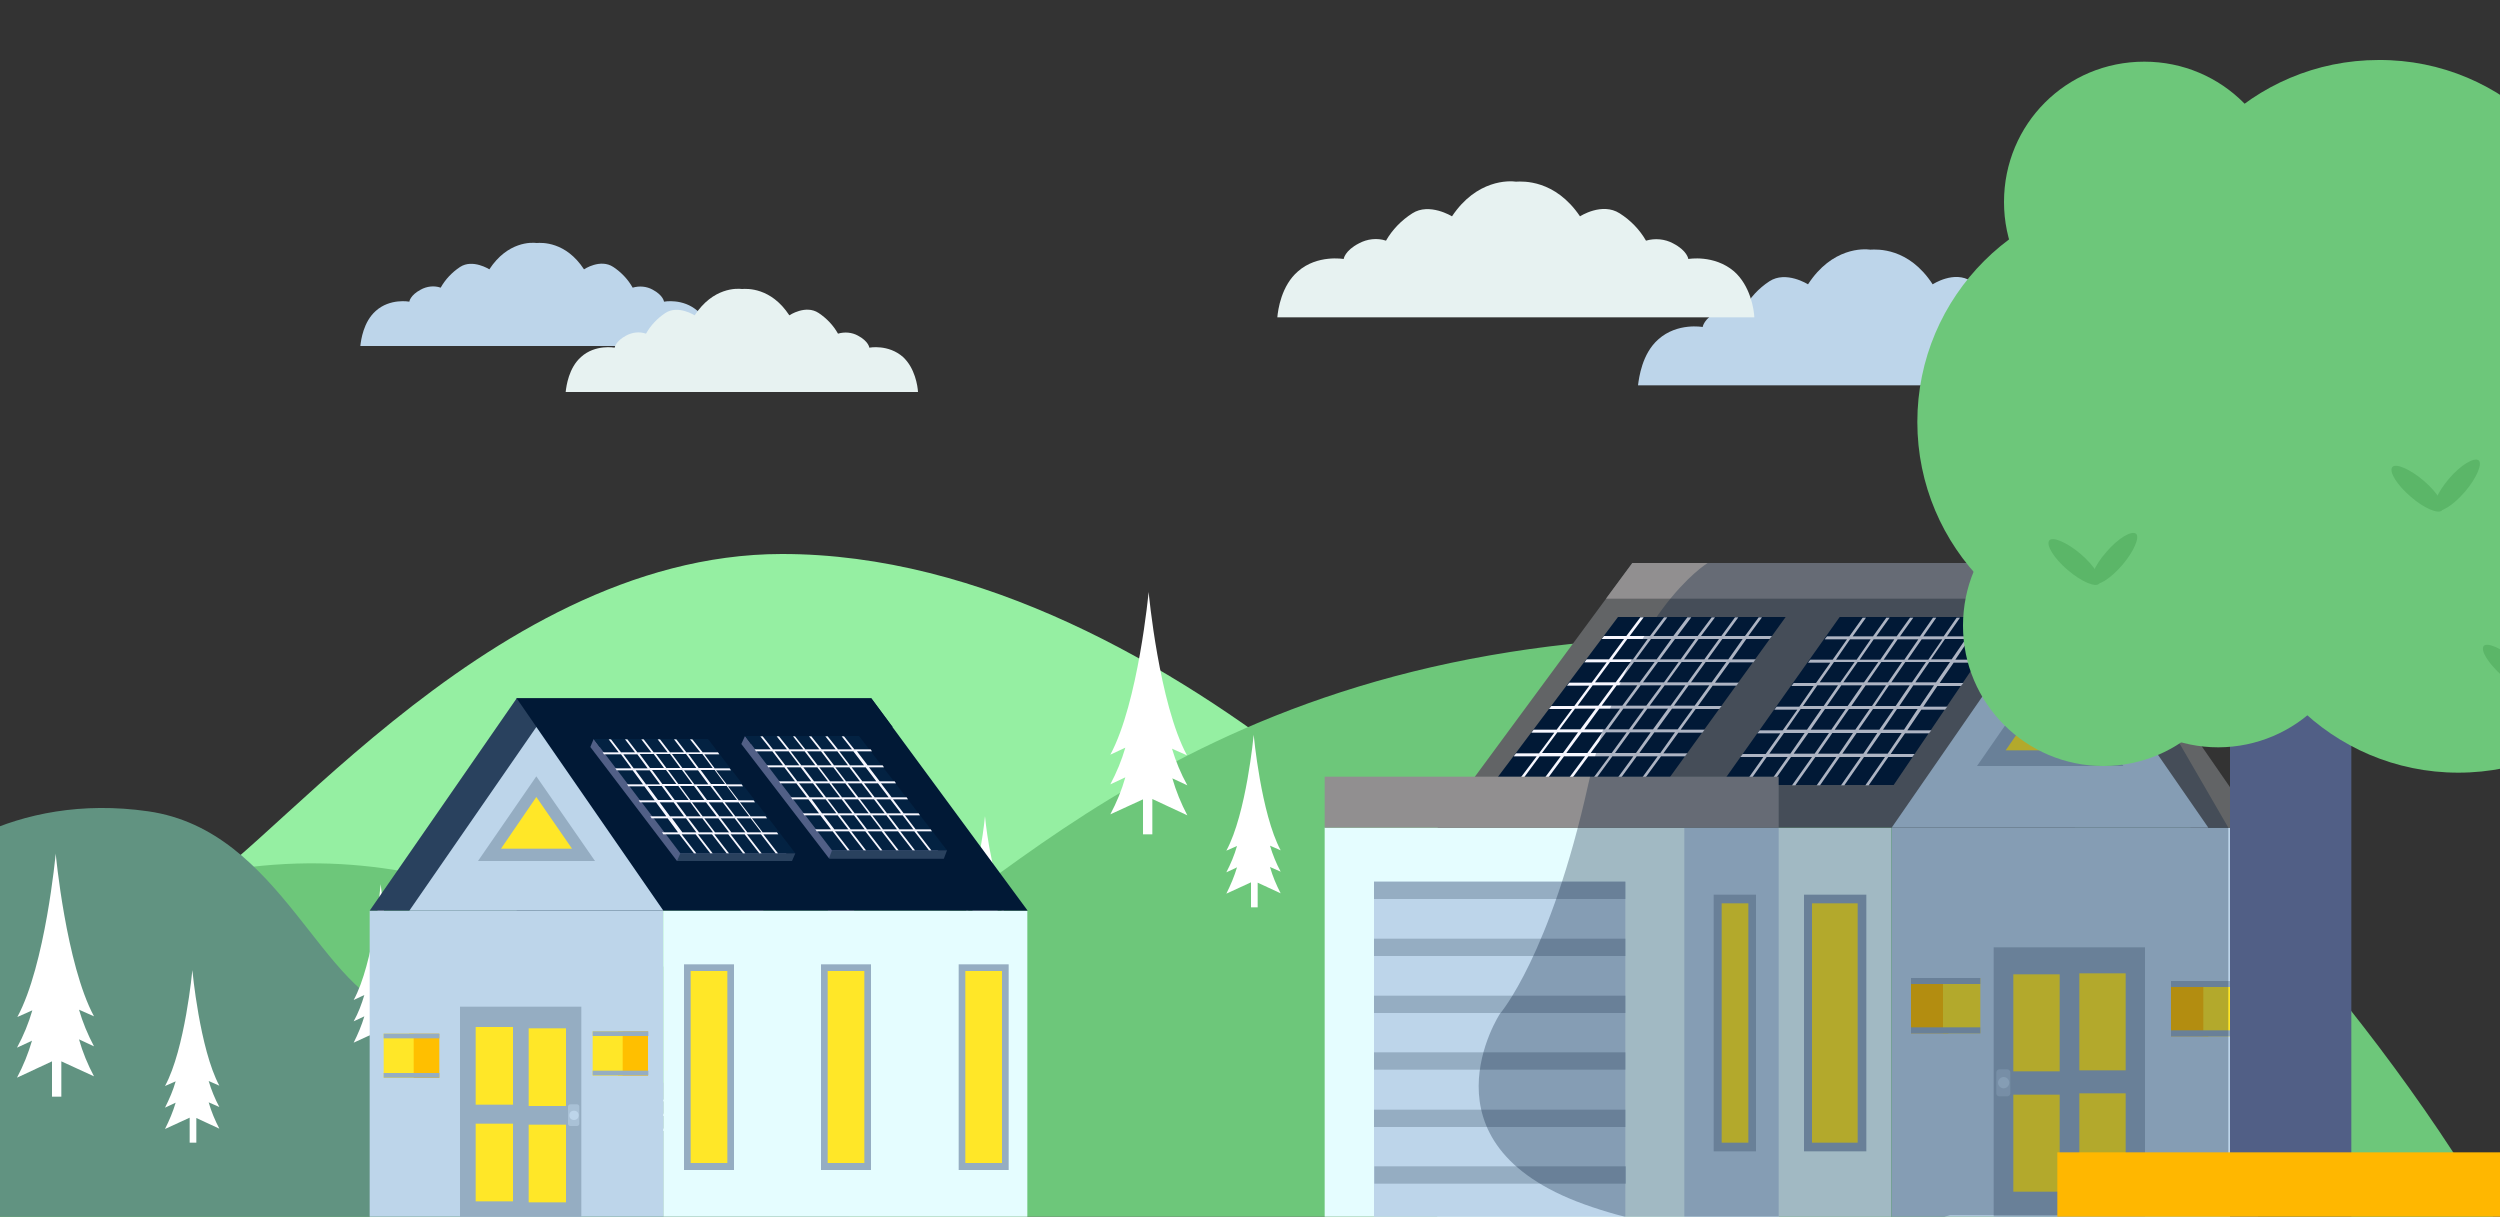
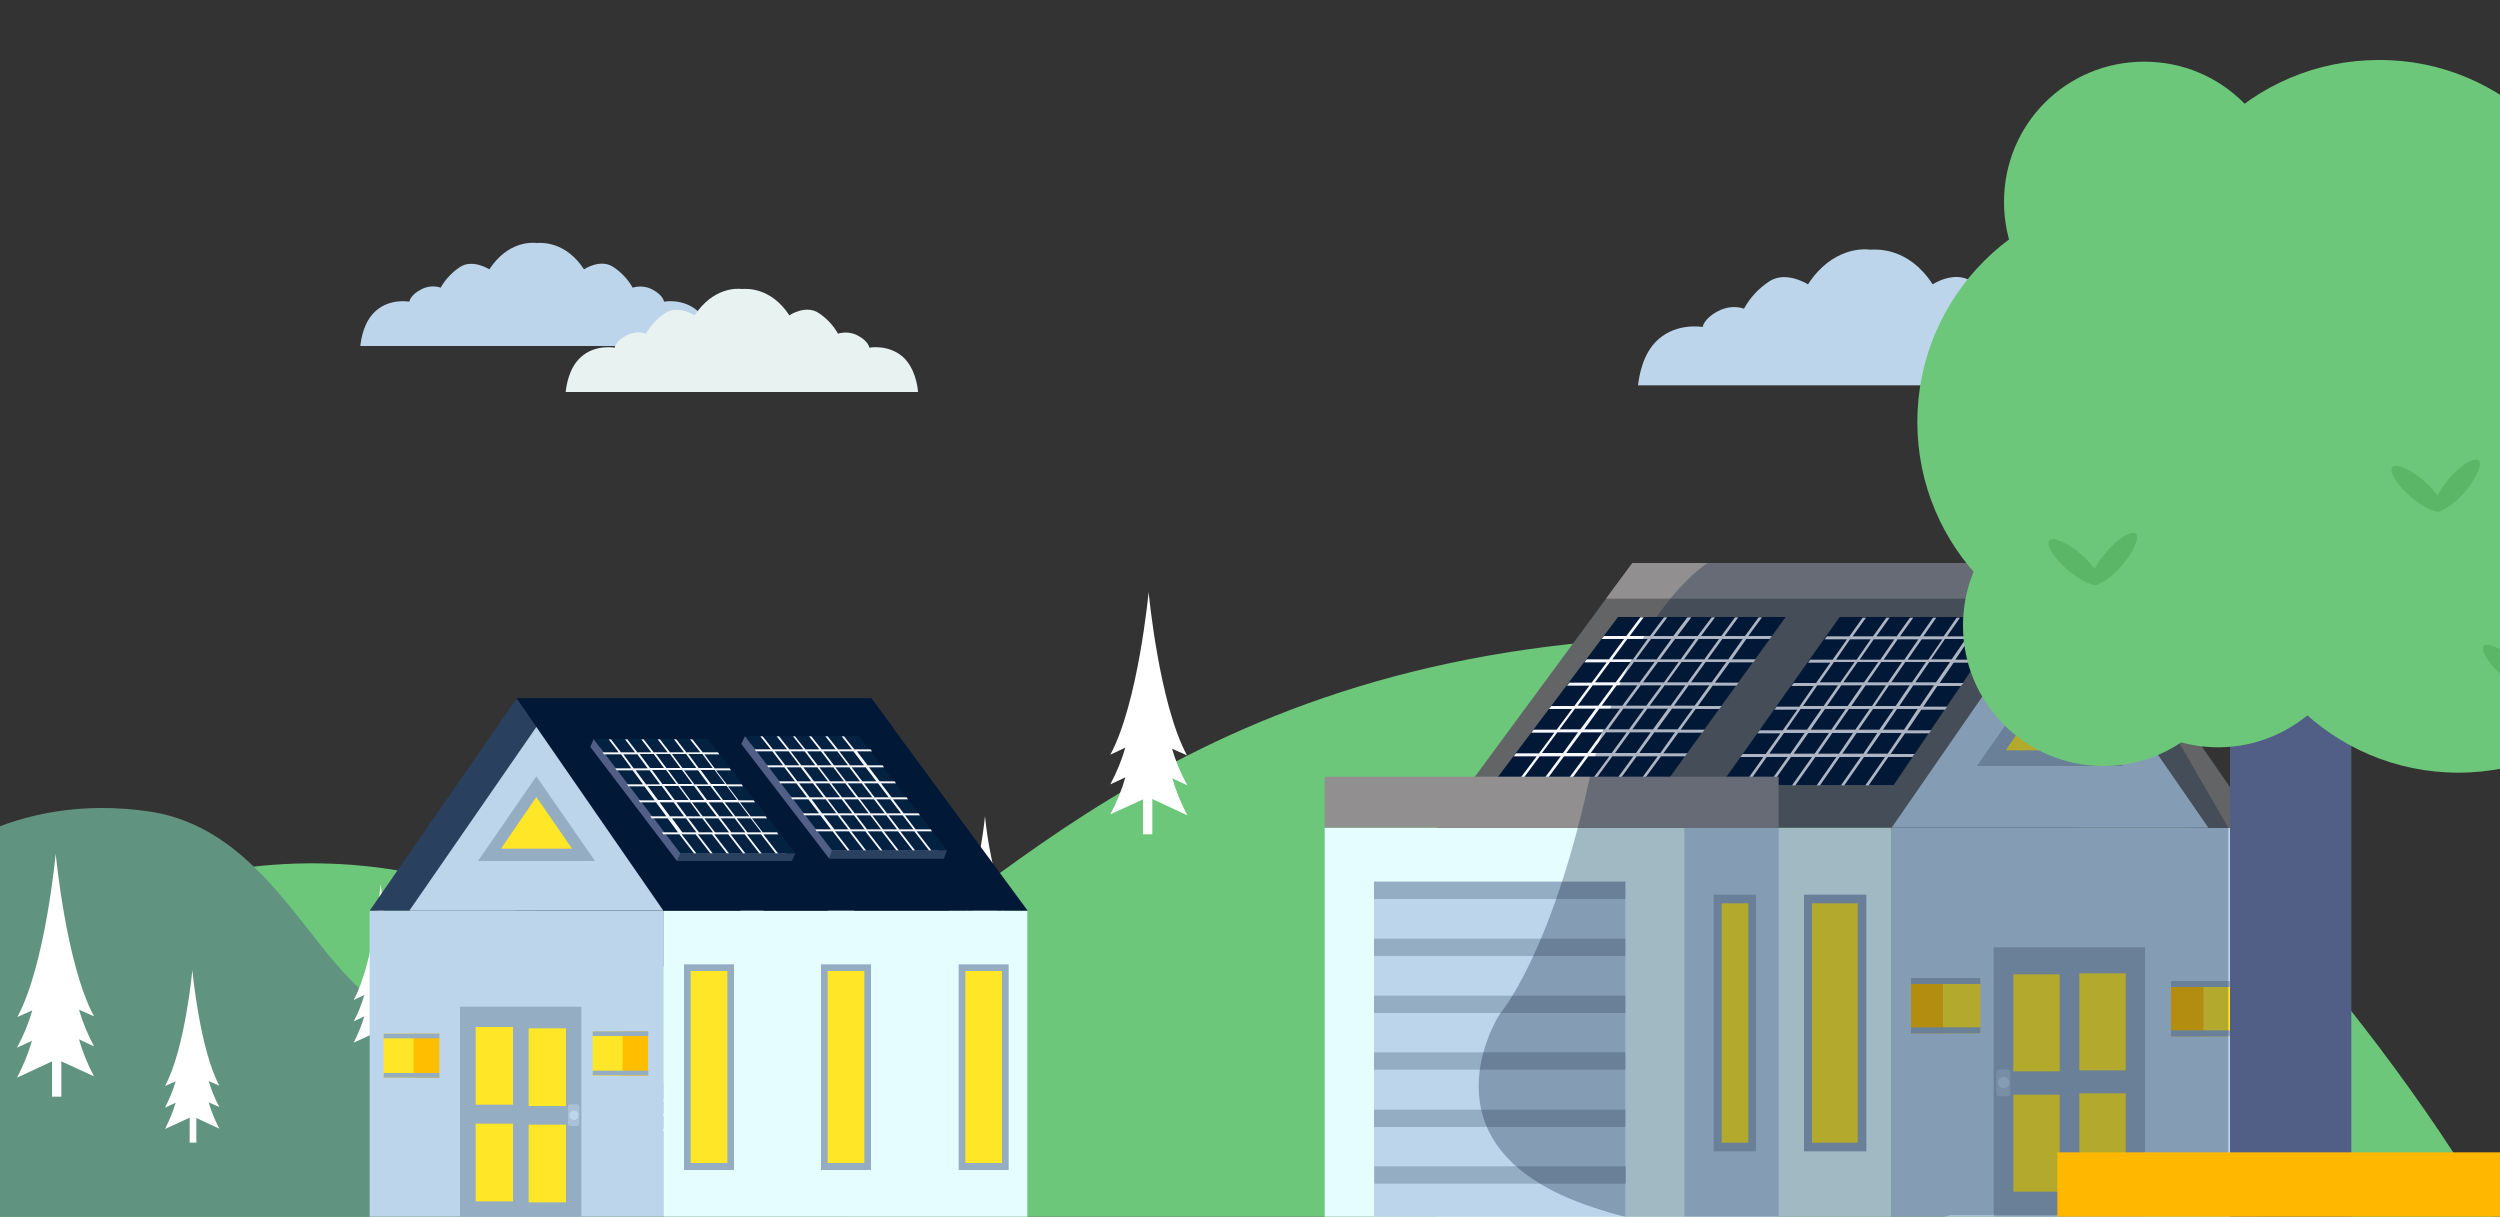
<svg xmlns="http://www.w3.org/2000/svg" xmlns:xlink="http://www.w3.org/1999/xlink" version="1.1" id="Layer_1" x="0px" y="0px" viewBox="-584 358 750 365" style="enable-background:new -584 358 750 365;" xml:space="preserve">
  <rect x="-584" y="358" width="750" height="365" fill="#333333" stroke="none" />
  <style type="text/css"> .st0{clip-path:url(#SVGID_2_);} .st1{fill:#95EFA2;} .st2{fill:#6DC77A;} .st3{fill:#FFFFFF;} .st4{fill:#7CA695;} .st5{fill:#619381;} .st6{clip-path:url(#SVGID_2_);fill:#BDD5EA;} .st7{clip-path:url(#SVGID_2_);fill:#E7F2F1;} .st8{opacity:0.44;clip-path:url(#SVGID_2_);} .st9{fill:#459F52;} .st10{fill:#BDD5EA;} .st11{fill:#E5FDFF;} .st12{fill:#626466;} .st13{fill:#918F90;} .st14{fill:#95ADC2;} .st15{fill:#FFE728;} .st16{fill:#A9C1D6;} .st17{fill:#FFBF00;} .st18{fill:#011936;} .st19{fill:#F7F7FF;} .st20{fill:#29415E;} .st21{fill:#515F86;} .st22{fill:#032242;} .st23{opacity:0.3;clip-path:url(#SVGID_2_);fill:#011936;} .st24{opacity:0.44;} .st25{fill:#FFB700;} </style>
  <g>
    <defs>
      <rect id="SVGID_1_" x="-584" y="358" width="750" height="365.8" />
    </defs>
    <clipPath id="SVGID_2_">
      <use xlink:href="#SVGID_1_" style="overflow:visible;" />
    </clipPath>
    <g class="st0">
      <g>
-         <path class="st1" d="M-735.4,657.2c0,0,68.5-26.4,108-37.2s77.4,9.7,97.2,6.8c19.8-2.8,90.4-102.5,180.7-102.6 c120-0.1,228.4,132.7,228.4,132.7L-735.4,657.2z" />
-       </g>
+         </g>
    </g>
    <g class="st0">
      <g>
        <path class="st2" d="M56.9,590.1c0,0-64.8-58.1-193.9-35.5C-266.1,577.2-311.7,660-352.2,657.3s-85.9-50.8-163.9-38.2 c-40.4,6.5-69.8,63-91.7,81.1c-2.6,2.2-6,3.7-9.6,4.3c-3.2,0.6-6.6,0.3-9.7-0.6c-25.1-7.4-73.6-21.7-108.4,20.6H57l107.6-0.3 C121.8,650.4,56.9,590.1,56.9,590.1z" />
      </g>
    </g>
    <g class="st0">
      <g>
        <path class="st3" d="M-232.4,582.6l4.5,2c-8.4-15.5-11.5-48.9-11.5-48.9v-0.2c0,0-3.1,33.3-11.5,48.9l4.5-2.1 c-1.1,3.8-2.6,7.4-4.5,11l4.5-2.1c-1.1,3.9-2.6,7.5-4.5,11.1l9.8-4.5v10.5h2.8v-10.6l10.5,4.9c-1.9-3.6-3.4-7.3-4.5-11.1l4.5,2.1 C-229.8,590-231.3,586.3-232.4,582.6z" />
      </g>
    </g>
    <g class="st0">
      <g>
        <path class="st3" d="M-354.9,635.9l2.2,1c-4.2-7.6-5.7-24.1-5.7-24.1v-0.1c0,0-1.5,16.5-5.7,24.1l2.2-1c-0.6,1.9-1.3,3.7-2.2,5.5 l2.2-1c-0.6,1.9-1.3,3.8-2.2,5.5l4.9-2.2v5.2h1.4v-5.3l5.2,2.4c-0.9-1.8-1.7-3.6-2.2-5.5l2.2,1 C-353.6,639.7-354.3,637.8-354.9,635.9z" />
      </g>
    </g>
    <g class="st0">
      <g>
        <path class="st3" d="M-285,626l2.2,1c-4.2-7.6-5.7-24.1-5.7-24.1v-0.1c0,0-1.5,16.5-5.7,24.1l2.2-1c-0.6,1.9-1.3,3.7-2.2,5.5 l2.2-1c-0.6,1.9-1.3,3.8-2.2,5.5l4.9-2.2v5.2h1.4v-5.3l5.2,2.4c-0.9-1.8-1.7-3.6-2.2-5.5l2.2,1C-283.7,629.7-284.5,627.8-285,626 z" />
      </g>
    </g>
    <g class="st0">
      <g>
        <path class="st4" d="M-571.3,662.7l3,1.4c-5.7-10.5-7.8-33.2-7.8-33.2v-0.1c0,0-2,22.7-7.8,33.2l3-1.4c-0.8,2.5-1.8,5-3,7.5 l3.1-1.4c-0.8,2.5-1.8,5.1-3.1,7.5l6.6-3.1v7.1h1.9V673l7.1,3.3c-1.3-2.3-2.3-4.9-3.1-7.5l3.1,1.4 C-569.5,667.7-570.5,665.2-571.3,662.7z" />
      </g>
    </g>
    <g class="st0">
      <g>
        <path class="st3" d="M-503.5,682.1l3,1.4c-5.7-10.5-7.8-33.2-7.8-33.2v-0.1c0,0-2,22.7-7.8,33.2l3-1.4c-0.8,2.5-1.8,5-3,7.5 l3.1-1.4c-0.8,2.5-1.8,5.1-3.1,7.5l6.6-3.1v7.1h1.9v-7.2l7.1,3.3c-1.3-2.3-2.3-4.9-3.1-7.5l3.1,1.4 C-501.6,687.2-502.6,684.7-503.5,682.1z" />
      </g>
    </g>
    <g class="st0">
      <g>
        <path class="st5" d="M-740.9,724.3h412.5c-20.9-41.6-109-57.1-134.2-62.3c-25.1-5.1-36.7-54.8-76.9-60.6 c-40.2-5.8-68.3,14.8-76.1,27.9c-7.9,13.1-34.1,35.3-70.3,45.7C-722.1,685.4-740.9,724.3-740.9,724.3L-740.9,724.3z" />
      </g>
    </g>
    <g class="st0">
      <g>
        <path class="st3" d="M-578.9,672.3l4.5-2.1c-1.1,3.8-2.6,7.5-4.5,11.1l10.5-4.9V687h2.8v-10.6l9.8,4.5c-1.9-3.6-3.4-7.2-4.5-11.1 l4.5,2.1c-1.9-3.6-3.4-7.2-4.5-11l4.5,2c-8.4-15.6-11.5-48.9-11.5-48.9v0.2c0,0-3.1,33.4-11.5,48.9l4.5-2 C-575.4,664.9-576.9,668.6-578.9,672.3z" />
      </g>
    </g>
    <g class="st0">
      <g>
        <path class="st3" d="M-534.5,690.3l3.2-1.5c-0.8,2.7-1.9,5.3-3.2,7.9l7.4-3.4v7.5h2v-7.4l6.9,3.2c-1.3-2.5-2.4-5.1-3.2-7.9 l3.2,1.4c-1.3-2.4-2.4-5.1-3.2-7.8l3.2,1.4c-5.9-11-8.1-34.7-8.1-34.7v0.1c0,0-2.2,23.7-8.2,34.7l3.2-1.4 C-532.1,685.2-533.2,687.7-534.5,690.3z" />
      </g>
    </g>
    <g class="st0">
      <g>
        <path class="st3" d="M-477.9,664.4l3.2-1.5c-0.8,2.7-1.9,5.3-3.2,7.9l7.4-3.4v7.5h2v-7.4l6.9,3.2c-1.3-2.5-2.4-5.1-3.2-7.9 l3.2,1.5c-1.3-2.4-2.4-5.1-3.2-7.8l3.2,1.4c-6-11-8.2-34.7-8.2-34.7v0.1c0,0-2.1,23.7-8.1,34.7l3.2-1.5 C-475.5,659.2-476.5,661.9-477.9,664.4z" />
      </g>
    </g>
    <g class="st0">
      <g>
        <path class="st3" d="M-385.3,692.9l2.2-1c-0.5,1.9-1.3,3.7-2.2,5.5l5.2-2.4v5.4h1.4v-5.2l4.9,2.2c-0.9-1.7-1.6-3.6-2.2-5.5l2.2,1 c-0.9-1.8-1.6-3.6-2.2-5.5l2.2,1c-4.2-7.6-5.7-24.1-5.7-24.1v0.1c0,0-1.5,16.5-5.7,24.1l2.2-1 C-383.6,689.3-384.3,691.1-385.3,692.9z" />
      </g>
    </g>
    <path class="st6" d="M-370.1,461.8c-0.1-1.8-0.9-7.2-4.6-10.5c-4.4-3.9-10.1-2.8-10.1-2.8s-0.2-1.9-3.4-3.6c-1.8-1-4-1.2-6-0.6 c-1.4-2.5-3.4-4.6-5.8-6.2c-3.9-2.6-8.8,0.7-8.8,0.7c-5.5-8.4-12.7-8-14.2-7.9c-1.5-0.2-8.7-0.5-14.2,7.9c0,0-5-3.2-8.8-0.7 c-2.4,1.6-4.4,3.7-5.8,6.2c-2-0.7-4.2-0.4-6,0.6c-3.2,1.7-3.4,3.6-3.4,3.6s-5.8-1.1-10.1,2.8c-3.7,3.3-4.4,8.7-4.6,10.5H-370.1z" />
    <path class="st7" d="M-308.6,475.6c-0.1-1.8-0.9-7.2-4.5-10.5c-4.4-3.9-10.1-2.8-10.1-2.8s-0.2-1.9-3.4-3.6c-1.8-1-4-1.2-6-0.6 c-1.4-2.5-3.4-4.6-5.8-6.2c-3.9-2.6-8.8,0.7-8.8,0.7c-5.5-8.4-12.7-8-14.2-7.9c-1.5-0.2-8.7-0.5-14.2,7.9c0,0-5-3.2-8.8-0.7 c-2.4,1.6-4.4,3.7-5.8,6.2c-2-0.7-4.2-0.4-6,0.6c-3.2,1.7-3.4,3.6-3.4,3.6s-5.8-1.1-10.1,2.8c-3.7,3.3-4.4,8.7-4.6,10.5H-308.6z" />
    <path class="st6" d="M46.8,473.6c-0.1-2.4-1.2-9.5-6.1-13.8c-5.8-5.1-13.3-3.7-13.3-3.7s-0.3-2.5-4.5-4.7c-2.4-1.3-5.3-1.6-7.9-0.8 c-1.8-3.3-4.5-6.1-7.6-8.2c-5.1-3.4-11.6,0.9-11.6,0.9c-7.2-11.1-16.7-10.5-18.7-10.4c-2-0.3-11.5-0.7-18.7,10.4 c0,0-6.6-4.2-11.6-0.9c-3.2,2.1-5.8,4.9-7.6,8.2c-2.6-0.9-5.5-0.5-7.9,0.8c-4.2,2.2-4.5,4.7-4.5,4.7s-7.6-1.4-13.3,3.7 c-4.9,4.3-5.8,11.5-6.1,13.8H46.8z" />
-     <path class="st7" d="M-57.7,453.2c-0.1-2.4-1.2-9.5-6.1-13.8c-6-5.1-13.7-3.7-13.7-3.7s-0.3-2.5-4.6-4.7c-2.4-1.3-5.4-1.6-8.1-0.8 c-1.9-3.3-4.6-6.1-7.9-8.2c-5.3-3.4-11.9,0.9-11.9,0.9c-7.5-11.1-17.2-10.5-19.2-10.4c-2-0.3-11.8-0.7-19.2,10.4 c0,0-6.8-4.2-11.9-0.9c-3.3,2.1-6,4.9-7.9,8.2c-2.7-0.9-5.7-0.5-8.1,0.8c-4.3,2.2-4.6,4.7-4.6,4.7s-7.9-1.4-13.7,3.7 c-5,4.3-6,11.5-6.2,13.8H-57.7z" />
    <g id="XMLID_20_" class="st8">
      <g>
        <path id="XMLID_23_" class="st9" d="M186.6,511.3c2.4-2.8,5-4.4,6-3.7c0.8,0.7-0.4,3.6-2.8,6.4c-2.4,2.8-5.1,4.5-6,3.7 C183,517,184.2,514.1,186.6,511.3" />
      </g>
      <g id="XMLID_21_">
        <g>
          <path id="XMLID_22_" class="st9" d="M178.7,515c-2.8-2.4-4.4-5-3.7-6c0.7-0.8,3.6,0.4,6.4,2.8c2.8,2.4,4.5,5.1,3.7,6 C184.4,518.6,181.5,517.4,178.7,515" />
        </g>
      </g>
    </g>
    <g id="XMLID_16_" class="st8">
      <g>
        <path id="XMLID_19_" class="st9" d="M126.8,534c2.4-2.8,5.1-4.4,6-3.7c0.8,0.7-0.4,3.6-2.8,6.4c-2.4,2.8-5.1,4.5-6,3.7 C123.2,539.7,124.4,536.8,126.8,534" />
      </g>
      <g id="XMLID_17_">
        <g>
          <path id="XMLID_18_" class="st9" d="M118.9,537.7c-2.8-2.4-4.4-5.1-3.7-6c0.7-0.8,3.6,0.4,6.4,2.8s4.5,5.1,3.7,6 C124.6,541.3,121.7,540.1,118.9,537.7" />
        </g>
      </g>
    </g>
    <g class="st0">
      <g>
-         <path class="st3" d="M-216.1,619.7l3.2-1.5c-0.8,2.7-1.9,5.3-3.2,7.9l7.4-3.4v7.5h2v-7.4l6.9,3.2c-1.3-2.5-2.4-5.1-3.2-7.9 l3.2,1.4c-1.3-2.4-2.4-5.1-3.2-7.8l3.2,1.4c-5.9-11-8.1-34.7-8.1-34.7v0.1c0,0-2.2,23.7-8.2,34.7l3.2-1.4 C-213.7,614.6-214.8,617.2-216.1,619.7z" />
-       </g>
+         </g>
    </g>
    <g class="st0">
      <g>
        <path class="st3" d="M-337.5,635.4l2.2-1c-0.5,1.9-1.3,3.7-2.2,5.5l5.2-2.4v5.3h1.4v-5.2l4.9,2.2c-0.9-1.7-1.6-3.6-2.2-5.5l2.2,1 c-0.9-1.8-1.6-3.6-2.2-5.5l2.2,1c-4.2-7.6-5.7-24.1-5.7-24.1v0.1c0,0-1.5,16.5-5.7,24.1l2.2-1 C-335.8,631.8-336.5,633.6-337.5,635.4z" />
      </g>
    </g>
    <g class="st0">
      <g>
        <path class="st3" d="M-393.5,619.1l2.2-1c-0.5,1.9-1.3,3.7-2.2,5.5l5.2-2.4v5.3h1.4v-5.2l4.9,2.2c-0.9-1.7-1.6-3.6-2.2-5.5l2.2,1 c-0.9-1.8-1.6-3.6-2.2-5.5l2.2,1c-4.2-7.6-5.7-24.1-5.7-24.1v0.1c0,0-1.5,16.5-5.7,24.1l2.2-1 C-391.7,615.5-392.5,617.2-393.5,619.1z" />
      </g>
    </g>
    <g class="st0">
      <rect x="-16.5" y="606.3" class="st10" width="109.9" height="117.1" />
      <rect x="-152.8" y="606.3" class="st11" width="136.2" height="117.1" />
      <rect x="-186.6" y="606.3" class="st11" width="136.2" height="117.1" />
      <rect x="-78.7" y="606.3" class="st10" width="28.3" height="117.1" />
      <polygon class="st12" points="-152.8,606.3 38.5,606.3 38.5,526.9 -94.3,526.9 " />
      <polygon class="st13" points="-102.2,537.6 -94.3,526.9 38.5,526.9 38.5,537.6 " />
      <polygon class="st12" points="38.5,526.9 93.4,606.3 -16.5,606.3 " />
      <polygon class="st10" points="78.5,606.3 -16.5,606.3 31,537.6 " />
      <polygon class="st14" points="53,587.8 9.1,587.8 31,556.2 " />
      <polygon class="st15" points="44.3,583.1 17.7,583.1 31,563.8 " />
      <rect x="-171.8" y="622.5" class="st10" width="75.4" height="100.9" />
      <rect x="-171.8" y="622.5" class="st14" width="75.4" height="5.2" />
      <rect x="-171.8" y="639.6" class="st14" width="75.4" height="5.2" />
      <rect x="-171.8" y="656.7" class="st14" width="75.4" height="5.2" />
      <rect x="-171.8" y="673.7" class="st14" width="75.4" height="5.2" />
      <rect x="-171.8" y="690.9" class="st14" width="75.4" height="5.2" />
      <rect x="-69.9" y="626.4" class="st14" width="12.7" height="77" />
      <rect x="-67.5" y="629" class="st15" width="8" height="71.8" />
      <rect x="-42.8" y="626.4" class="st14" width="18.7" height="77" />
      <rect x="-40.4" y="629" class="st15" width="13.7" height="71.8" />
      <rect x="14.1" y="642.2" class="st14" width="45.4" height="81.3" />
      <rect x="39.8" y="650" class="st15" width="13.9" height="29.1" />
      <rect x="20" y="650.3" class="st15" width="13.9" height="29.1" />
      <rect x="39.8" y="686" class="st15" width="13.9" height="29.1" />
      <rect x="20" y="686.4" class="st15" width="13.9" height="29.1" />
      <path class="st16" d="M15.8,686.9h2.4c0.4,0,0.9-0.4,0.9-0.9v-6.3c0-0.4-0.4-0.9-0.9-0.9h-2.4c-0.4,0-0.9,0.4-0.9,0.9v6.3 C14.9,686.6,15.4,686.9,15.8,686.9" />
      <path class="st10" d="M15.4,682.8c0,0.9,0.8,1.7,1.7,1.7s1.7-0.8,1.7-1.7c0-0.9-0.8-1.7-1.7-1.7S15.4,681.9,15.4,682.8" />
      <rect x="67.3" y="652.3" class="st17" width="11.2" height="16.6" />
      <rect x="77" y="652.3" class="st15" width="11.2" height="16.6" />
      <rect x="67.3" y="652.3" class="st14" width="20.8" height="1.8" />
      <rect x="67.3" y="667.1" class="st14" width="20.8" height="1.8" />
      <rect x="-10.7" y="651.4" class="st17" width="11.2" height="16.6" />
      <rect x="-1.1" y="651.4" class="st15" width="11.2" height="16.6" />
      <rect x="-10.7" y="651.4" class="st14" width="20.8" height="1.8" />
      <rect x="-10.7" y="666.2" class="st14" width="20.8" height="1.8" />
      <g>
        <polygon class="st18" points="-15.9,593.5 -67.8,593.5 -32.1,543.1 18.2,543.1 " />
        <path class="st19" d="M13.7,549.8l0.6-0.9H7.2l3.9-5.6h-1l-3.9,5.6H0.1l3.9-5.6H3l-3.9,5.6H-7l3.9-5.6h-1l-3.9,5.6H-14l4-5.6h-1 l-4,5.6h-6.1l4-5.6h-1l-4,5.6h-6.1l4-5.6h-1l-4,5.6h-6.7l-0.7,0.9h6.7l-4.3,6.1h-6.7l-0.7,0.9h6.7l-4.3,6.1h-6.7l-0.7,0.9h6.7 l-4.3,6.2H-51l-0.7,0.9h6.9l-4.4,6.2h-6.9l-0.7,0.9h6.9l-4.4,6.2h-6.9l-0.7,0.9h6.9l-6,8.5h1l6-8.5h6.3l-6,8.5h1l6-8.5h6.3 l-6,8.5h1l6-8.5h6.3l-5.9,8.5h1l5.9-8.5h6.3l-5.9,8.5h1l5.9-8.5h6.3l-5.9,8.5h1l5.9-8.5h7.2l0.7-0.9h-7.2l4.3-6.2h7.2l0.7-0.9 h-7.2l4.2-6.2h7.1l0.7-0.9H-7l4.2-6.2h7.1l0.7-0.9h-7.1l4.2-6.1h7.1l0.6-0.9H2.6l4.1-6.1H13.7z M-7.5,549.8h6.2l-4.2,6.1h-6.2 L-7.5,549.8z M-23.8,562.7l4.2-6.1h6.2l-4.2,6.1H-23.8z M-18.2,563.6l-4.2,6.2h-6.2l4.3-6.2H-18.2z M-24.8,562.7H-31l4.3-6.1h6.2 L-24.8,562.7z M-25.4,563.6l-4.3,6.2h-6.2l4.3-6.2H-25.4z M-30.3,570.7l-4.3,6.2h-6.2l4.3-6.2H-30.3z M-29.3,570.7h6.2l-4.3,6.2 h-6.2L-29.3,570.7z M-22.1,570.7h6.2l-4.3,6.2h-6.2L-22.1,570.7z M-21.5,569.8l4.2-6.2h6.2l-4.2,6.2H-21.5z M-16.6,562.7l4.2-6.1 h6.2l-4.2,6.1H-16.6z M-14.7,549.8h6.2l-4.2,6.1h-6.2L-14.7,549.8z M-21.9,549.8h6.2l-4.2,6.1h-6.2L-21.9,549.8z M-29,549.8h6.2 l-4.2,6.1h-6.2L-29,549.8z M-33.8,556.6h6.2l-4.3,6.1h-6.2L-33.8,556.6z M-38.8,563.6h6.2l-4.3,6.2h-6.2L-38.8,563.6z M-43.8,570.7h6.2l-4.3,6.2h-6.2L-43.8,570.7z M-46.9,584.1h-6.3l4.4-6.2h6.2L-46.9,584.1z M-39.6,584.1h-6.3l4.4-6.2h6.2 L-39.6,584.1z M-32.3,584.1h-6.3l4.3-6.2h6.2L-32.3,584.1z M-25,584.1h-6.3l4.3-6.2h6.2L-25,584.1z M-17.7,584.1H-24l4.3-6.2h6.2 L-17.7,584.1z M-12.8,576.9h-6.3l4.2-6.2h6.2L-12.8,576.9z M-8,569.8h-6.2l4.2-6.2h6.2L-8,569.8z M-3.2,562.7h-6.2l4.2-6.1H1 L-3.2,562.7z M1.5,555.8h-6.2l4.2-6.1h6.2L1.5,555.8z" />
        <polygon class="st18" points="-84.6,593.3 -136.3,593.3 -98.6,543.1 -48.3,543.1 " />
        <path class="st19" d="M-53.1,549.7l0.7-0.9h-7.1l4.1-5.6h-1l-4.1,5.6h-6.1l4.1-5.6h-1l-4.1,5.6h-6.1l4.2-5.6h-1l-4.2,5.6h-6.1 l4.2-5.6h-1.2l-4.2,5.6H-88l4.2-5.6h-1l-4.2,5.6h-6.1l4.2-5.6h-1l-4.2,5.6h-6.7l-0.7,0.9h6.7l-4.5,6.1h-6.7l-0.7,0.9h6.7 l-4.5,6.1h-6.7l-0.7,0.9h6.7l-4.5,6.1h-6.9l-0.7,0.9h6.9l-4.6,6.2h-6.9l-0.7,0.9h6.9l-4.6,6.2h-6.9l-0.7,0.9h6.9l-6.4,8.5h1 l6.3-8.5h6.3l-6.3,8.5h1l6.3-8.5h6.3l-6.3,8.5h1l6.3-8.5h6.3l-6.3,8.5h1l6.2-8.5h6.3l-6.2,8.5h1l6.2-8.5h6.3l-6.2,8.5h1l6.2-8.5 h7.2l0.7-0.9H-85l4.5-6.2h7.2l0.7-0.9h-7.2l4.5-6.2h7.1l0.7-0.9h-7.1l4.4-6.1h7.1l0.7-0.9h-7.1l4.4-6.1h7.1l0.7-0.9h-7.1l4.3-6.1 H-53.1z M-74.4,549.7h6.1l-4.4,6.1h-6.1L-74.4,549.7z M-91.1,562.7l4.5-6.1h6.2l-4.4,6.1H-91.1z M-85.6,563.6l-4.5,6.1h-6.2 l4.5-6.1H-85.6z M-92.1,562.7h-6.2l4.5-6.1h6.2L-92.1,562.7z M-92.8,563.6l-4.5,6.1h-6.2l4.5-6.1H-92.8z M-98,570.6l-4.5,6.2 h-6.2l4.5-6.2H-98z M-97,570.6h6.2l-4.5,6.2h-6.2L-97,570.6z M-89.8,570.6h6.2l-4.5,6.2h-6.2L-89.8,570.6z M-89.1,569.7l4.5-6.1 h6.2l-4.4,6.1H-89.1z M-83.9,562.7l4.4-6.1h6.2l-4.4,6.1H-83.9z M-81.5,549.7h6.1l-4.4,6.1H-86L-81.5,549.7z M-88.7,549.7h6.1 l-4.4,6.1h-6.2L-88.7,549.7z M-95.8,549.7h6.1l-4.4,6.1h-6.2L-95.8,549.7z M-101,556.6h6.2l-4.5,6.1h-6.2L-101,556.6z M-106.2,563.6h6.2l-4.5,6.1h-6.2L-106.2,563.6z M-111.5,570.6h6.2l-4.6,6.2h-6.2L-111.5,570.6z M-115.1,583.9h-6.3l4.6-6.2h6.2 L-115.1,583.9z M-107.8,583.9h-6.3l4.6-6.2h6.2L-107.8,583.9z M-100.5,583.9h-6.3l4.6-6.2h6.2L-100.5,583.9z M-93.2,583.9h-6.3 l4.5-6.2h6.2L-93.2,583.9z M-85.9,583.9h-6.3l4.5-6.2h6.2L-85.9,583.9z M-80.7,576.8h-6.2l4.5-6.2h6.2L-80.7,576.8z M-75.6,569.7 h-6.2l4.4-6.1h6.2L-75.6,569.7z M-70.5,562.7h-6.2l4.4-6.1h6.2L-70.5,562.7z M-65.5,555.8h-6.2l4.4-6.1h6.1L-65.5,555.8z" />
      </g>
      <rect x="-171.7" y="707.9" class="st14" width="75.4" height="5.2" />
      <rect x="-186.6" y="591" class="st13" width="136.2" height="15.3" />
    </g>
    <g class="st0">
      <g>
        <g>
          <rect x="-473.1" y="631.2" class="st10" width="88.1" height="94" />
          <rect x="-385" y="631.2" class="st11" width="109.2" height="94" />
          <polygon class="st18" points="-275.7,631.2 -429,631.2 -429,567.5 -322.6,567.5 " />
          <polygon class="st18" points="-316.2,576.1 -322.6,567.5 -429,567.5 -429,576.1 " />
          <polygon class="st20" points="-429,567.5 -473.1,631.2 -385,631.2 " />
          <polygon class="st10" points="-461.2,631.2 -385,631.2 -423.1,576.1 " />
          <polygon class="st14" points="-440.6,616.3 -405.5,616.3 -423.1,590.9 " />
          <polygon class="st15" points="-433.7,612.6 -412.4,612.6 -423.1,597.1 " />
          <rect x="-378.8" y="647.3" class="st14" width="15" height="61.7" />
          <rect x="-376.8" y="649.3" class="st15" width="11" height="57.6" />
          <rect x="-296.4" y="647.3" class="st14" width="15" height="61.7" />
          <rect x="-294.4" y="649.3" class="st15" width="11" height="57.6" />
          <rect x="-337.7" y="647.3" class="st14" width="15" height="61.7" />
          <rect x="-335.7" y="649.3" class="st15" width="11" height="57.6" />
          <rect x="-446" y="660" class="st14" width="36.4" height="65.2" />
          <rect x="-441.3" y="666.1" class="st15" width="11.2" height="23.3" />
          <rect x="-425.4" y="666.5" class="st15" width="11.2" height="23.3" />
          <rect x="-441.3" y="695.1" class="st15" width="11.2" height="23.3" />
          <rect x="-425.4" y="695.4" class="st15" width="11.2" height="23.3" />
          <path class="st16" d="M-412.9,689.3h2c0.4,0,0.7,0.3,0.7,0.7v5.1c0,0.4-0.3,0.7-0.7,0.7h-2c-0.4,0-0.7-0.3-0.7-0.7V690 C-413.6,689.6-413.3,689.3-412.9,689.3z" />
          <circle class="st10" cx="-411.8" cy="692.6" r="1.4" />
          <rect x="-461.2" y="668.1" class="st17" width="9" height="13.3" />
          <rect x="-468.9" y="668.1" class="st15" width="9" height="13.3" />
          <rect x="-468.9" y="668.1" class="st14" width="16.7" height="1.4" />
          <rect x="-468.9" y="679.9" class="st14" width="16.7" height="1.4" />
          <rect x="-398.6" y="667.4" class="st17" width="9" height="13.3" />
          <rect x="-406.2" y="667.4" class="st15" width="9" height="13.3" />
          <rect x="-406.2" y="667.4" class="st14" width="16.7" height="1.4" />
          <rect x="-406.2" y="679.2" class="st14" width="16.7" height="1.4" />
          <g>
            <g id="Panel_1_">
              <polygon class="st21" points="-405.9,579.7 -404.1,582.1 -372.6,582.1 -346.4,616.3 -380.9,616.3 -406.9,582.1 " />
              <polygon class="st22" points="-379.9,614 -345.4,614 -371.6,579.7 -405.9,579.7 " />
              <polygon class="st20" points="-345.4,614 -346.4,616.3 -380.9,616.3 -379.9,614 " />
              <path class="st19" d="M-397.7,584.3l3.1,4.2h-4.8l0.4,0.6h4.8l3.1,4.2h-4.8l0.4,0.6h4.8l3.1,4.2h-4.8l0.4,0.6h4.8l3.1,4.2 h-4.8l0.4,0.6h4.8l3.1,4.2h-4.8l0.4,0.6h4.8l4.4,5.7h0.7l-4.4-5.7h4.2l4.4,5.7h0.7l-4.4-5.7h4.2l4.4,5.7h0.7l-4.4-5.7h4.2 l4.4,5.7h0.7l-4.4-5.7h4.2l4.4,5.7h0.7l-4.4-5.7h4.2l4.4,5.7h0.7l-4.4-5.7h4.5l-0.4-0.6h-4.3l-3.2-4.2h4.5l-0.4-0.6h-4.5 l-3.2-4.2h4.5l-0.4-0.6h-4.5l-3.2-4.2h4.5l-0.4-0.6h-4.5l-3.2-4.2h4.5l-0.4-0.6h-4.5l-3.1-4.2h4.5l-0.4-0.6h-4.6l-3.1-3.9 h-0.7l3.1,3.9h-4.2l-3-3.9h-0.7l3,3.9h-4.2l-3-3.9h-0.7l3,3.9h-4.2l-3-3.9h-0.7l3,3.9h-4.2l-3-3.9h-0.7l3,3.9h-4.2l-3-3.9 h-0.7l3,3.9h-4.8l0.4,0.6H-397.7z M-384.8,588.4h-4.2l-3.1-4.2h4.2L-384.8,588.4z M-380.5,593.2l-3.1-4.2h4.2l3.1,4.2H-380.5z M-375.8,593.8l3.1,4.2h-4.2l-3.1-4.2H-375.8z M-378.8,589.1h4.2l3.1,4.2h-4.2L-378.8,589.1z M-370.9,593.8l3.2,4.2h-4.2 l-3.1-4.2H-370.9z M-367.2,598.7l3.2,4.2h-4.2l-3.2-4.2H-367.2z M-369,602.9h-4.2l-3.2-4.2h4.2L-369,602.9z M-373.8,602.9 h-4.2l-3.1-4.2h4.2L-373.8,602.9z M-381.6,598l-3.1-4.2h4.2l3.1,4.2H-381.6z M-385.3,593.2l-3.1-4.2h4.2l3.1,4.2H-385.3z M-379.9,588.4h-4.2l-3.1-4.2h4.2L-379.9,588.4z M-375.1,588.4h-4.2l-3.1-4.2h4.2L-375.1,588.4z M-370.2,588.4h-4.2l-3.1-4.2 h4.2L-370.2,588.4z M-366.5,593.2h-4.2l-3.1-4.2h4.2L-366.5,593.2z M-362.9,598h-4.2l-3.1-4.2h4.2L-362.9,598z M-359.2,602.9 h-4.2l-3.2-4.2h4.2L-359.2,602.9z M-363,603.5h4.2l3.2,4.2h-4.2L-363,603.5z M-367.8,603.5h4.2l3.2,4.2h-4.2L-367.8,603.5z M-372.7,603.5h4.2l3.2,4.2h-4.2L-372.7,603.5z M-377.5,603.5h4.2l3.2,4.2h-4.2L-377.5,603.5z M-382.4,603.5h4.2l3.1,4.2h-4.2 L-382.4,603.5z M-386.1,598.7h4.2l3.1,4.2h-4.2L-386.1,598.7z M-389.7,593.8h4.2l3.1,4.2h-4.2L-389.7,593.8z M-393.3,589.1 h4.2l3.1,4.2h-4.2L-393.3,589.1z M-397,584.3h4.2l3.1,4.2h-4.2L-397,584.3z" />
            </g>
            <g id="Panel-2_1_">
              <polygon class="st21" points="-360.5,578.8 -358.7,581.2 -327.3,581.2 -300.8,615.5 -335.3,615.5 -361.6,581.2 " />
              <polygon class="st22" points="-334.4,613.1 -299.9,613.1 -326.3,578.8 -360.5,578.8 " />
              <polygon class="st20" points="-299.9,613.1 -300.8,615.5 -335.3,615.5 -334.4,613.1 " />
              <path class="st19" d="M-352.3,583.4l3.2,4.2h-4.8l0.4,0.6h4.8l3.2,4.2h-4.8l0.4,0.6h4.8l3.2,4.2h-4.8l0.4,0.6h4.8l3.2,4.2 h-4.8l0.4,0.6h4.8l3.2,4.2h-4.7l0.4,0.6h4.8l4.4,5.7h0.7l-4.4-5.7h4.2l4.4,5.7h0.7l-4.4-5.7h4.2l4.4,5.7h0.7l-4.4-5.7h4.2 l4.4,5.7h0.7l-4.4-5.7h4.2l4.4,5.7h0.7l-4.4-5.7h4.2l4.4,5.7h0.7l-4.4-5.7h4.6l-0.4-0.6h-4.5l-3.2-4.2h4.5l-0.4-0.6h-4.5 l-3.2-4.2h4.5l-0.4-0.6h-4.5l-3.2-4.2h4.5l-0.4-0.6h-4.5l-3.2-4.2h4.5l-0.4-0.6h-4.5l-3.2-4.2h4.5l-0.4-0.6h-4.9l-3.1-3.9 h-0.7l3.1,3.9h-4.2l-3.1-3.9h-0.7l3.1,3.9h-4.2l-3.1-3.9h-0.7l3.1,3.9h-4.2l-3.1-3.9h-0.6l3.1,3.9h-4.2l-3.1-3.9h-0.7l3.1,3.9 h-4.2l-3.1-3.9h-0.7l3.1,3.9h-4.8l0.4,0.6H-352.3z M-339.4,587.6h-4.2l-3.2-4.2h4.2L-339.4,587.6z M-335,592.4l-3.2-4.2h4.2 l3.2,4.2H-335z M-330.4,593l3.2,4.2h-4.2l-3.2-4.2H-330.4z M-333.4,588.2h4.2l3.2,4.2h-4.2L-333.4,588.2z M-325.5,593l3.2,4.2 h-4.2l-3.2-4.2H-325.5z M-321.8,597.8l3.2,4.2h-4.2l-3.2-4.2H-321.8z M-323.4,602h-4.2l-3.2-4.2h4.2L-323.4,602z M-328.3,602 h-4.2l-3.2-4.2h4.2L-328.3,602z M-336.2,597.2l-3.2-4.2h4.2l3.2,4.2H-336.2z M-339.8,592.4l-3.2-4.2h4.2l3.2,4.2H-339.8z M-334.5,587.6h-4.2l-3.2-4.2h4.2L-334.5,587.6z M-329.6,587.6h-4.2l-3.2-4.2h4.2L-329.6,587.6z M-324.8,587.6h-4.2l-3.2-4.2 h4.2L-324.8,587.6z M-321.1,592.4h-4.2l-3.2-4.2h4.2L-321.1,592.4z M-317.4,597.2h-4.2l-3.2-4.2h4.2L-317.4,597.2z M-313.7,602h-4.2l-3.2-4.2h4.2L-313.7,602z M-317.4,602.6h4.2l3.2,4.2h-4.2L-317.4,602.6z M-322.3,602.6h4.2l3.2,4.2h-4.2 L-322.3,602.6z M-327.1,602.6h4.2l3.2,4.2h-4.2L-327.1,602.6z M-332,602.6h4.2l3.2,4.2h-4.2L-332,602.6z M-336.9,602.6h4.2 l3.2,4.2h-4.2L-336.9,602.6z M-340.5,597.8h4.2l3.2,4.2h-4.3L-340.5,597.8z M-344.3,593h4.2l3.2,4.2h-4.2L-344.3,593z M-348,588.2h4.2l3.2,4.2h-4.2L-348,588.2z M-351.6,583.4h4.2l3.2,4.2h-4.2L-351.6,583.4z" />
            </g>
          </g>
        </g>
      </g>
    </g>
    <path class="st23" d="M-71.7,526.9c0,0-24.4,14.8-35.8,66.3s-26.5,68.9-26.5,68.9s-25.5,38.9,25.3,57.2 C-57.9,737.6,1,722.6,1,722.6h83.5V606.3l-46-79.4H-71.7z" />
    <g class="st0">
      <path id="XMLID_24_" class="st2" d="M101.4,418.6c0-23.2-18.7-42.1-42.1-42.1s-42.1,18.7-42.1,42.1c0,23.3,18.9,42.1,42.1,42.1 C82.7,460.7,101.4,441.8,101.4,418.6" />
      <g>
        <rect id="XMLID_30_" x="85" y="552.9" class="st21" width="36.4" height="173.1" />
        <path id="XMLID_29_" class="st2" d="M197.9,444.3c0-37.8-30.7-68.5-68.3-68.3c-37.6,0-68.3,30.5-68.3,68.3 c0,37.6,30.5,68.3,68.3,68.3C167.2,512.6,197.9,482.1,197.9,444.3" />
        <path id="XMLID_28_" class="st2" d="M127.8,484.6c0-37.8-30.7-68.5-68.3-68.3c-37.6,0-68.3,30.5-68.3,68.3 c0,37.6,30.5,68.3,68.3,68.3C97.1,552.9,127.8,522.4,127.8,484.6" />
        <path id="XMLID_27_" class="st2" d="M221.8,521.5c0-37.8-30.7-68.5-68.3-68.3c-37.6,0-68.3,30.5-68.3,68.3 c0,37.6,30.5,68.3,68.3,68.3C191.1,589.8,221.8,559.3,221.8,521.5" />
        <path id="XMLID_26_" class="st2" d="M89,545.7c0-23.2-18.7-42.1-42.1-42.1S4.9,522.4,4.9,545.7s18.9,42.1,42.1,42.1 C70.3,587.8,89,568.9,89,545.7" />
        <path id="XMLID_25_" class="st2" d="M123.6,540.1c0-23.2-18.9-41.9-42.1-42.1c-23.3,0-42.1,18.9-42.1,42.1 c0,23.3,18.9,42.1,42.1,42.1C104.8,582.1,123.6,563.3,123.6,540.1" />
        <g>
          <g id="XMLID_12_" class="st24">
            <g>
              <path id="XMLID_15_" class="st9" d="M150.7,501.6c3.5-4.1,7.5-6.5,8.9-5.5c1.2,1-0.6,5.3-4.1,9.4c-3.5,4.1-7.5,6.6-8.9,5.5 C145.4,510,147.2,505.7,150.7,501.6" />
            </g>
            <g id="XMLID_13_">
              <g>
                <path id="XMLID_14_" class="st9" d="M139.2,507c-4.1-3.5-6.6-7.5-5.5-8.9c1-1.2,5.3,0.6,9.4,4.1s6.6,7.5,5.5,8.9 C147.6,512.3,143.3,510.6,139.2,507" />
              </g>
            </g>
          </g>
          <g>
            <g>
              <g>
                <g id="XMLID_8_" class="st24">
                  <g>
                    <path id="XMLID_11_" class="st9" d="M47.9,523.6c3.5-4.1,7.5-6.5,8.9-5.5c1.2,1-0.6,5.3-4.1,9.4c-3.5,4.1-7.5,6.6-8.9,5.5 C42.5,532,44.3,527.7,47.9,523.6" />
                  </g>
                  <g id="XMLID_9_">
                    <g>
                      <path id="XMLID_10_" class="st9" d="M36.3,529c-4.1-3.5-6.6-7.5-5.5-8.9c1-1.2,5.3,0.6,9.4,4.1s6.6,7.5,5.5,8.9 C44.8,534.3,40.5,532.6,36.3,529" />
                    </g>
                  </g>
                </g>
                <g>
                  <g id="XMLID_1_">
                    <g id="XMLID_2_">
                      <g id="XMLID_4_" class="st24">
                        <g>
                          <path id="XMLID_7_" class="st9" d="M178.3,555.1c3.5-4,7.5-6.5,8.9-5.5c1.2,1-0.6,5.3-4.1,9.4c-3.5,4.1-7.5,6.6-8.9,5.5 C173,563.6,174.8,559.3,178.3,555.1" />
                        </g>
                        <g id="XMLID_5_">
                          <g>
                            <path id="XMLID_6_" class="st9" d="M166.6,560.7c-4.1-3.7-6.5-7.5-5.5-8.9c1-1.2,5.3,0.6,9.4,4.1s6.6,7.5,5.5,8.9 C175.1,566.1,170.8,564.3,166.6,560.7" />
                          </g>
                        </g>
                      </g>
                      <rect id="XMLID_3_" x="33.2" y="703.7" class="st25" width="135.5" height="23.5" />
                    </g>
                  </g>
                </g>
              </g>
            </g>
          </g>
        </g>
      </g>
    </g>
  </g>
</svg>